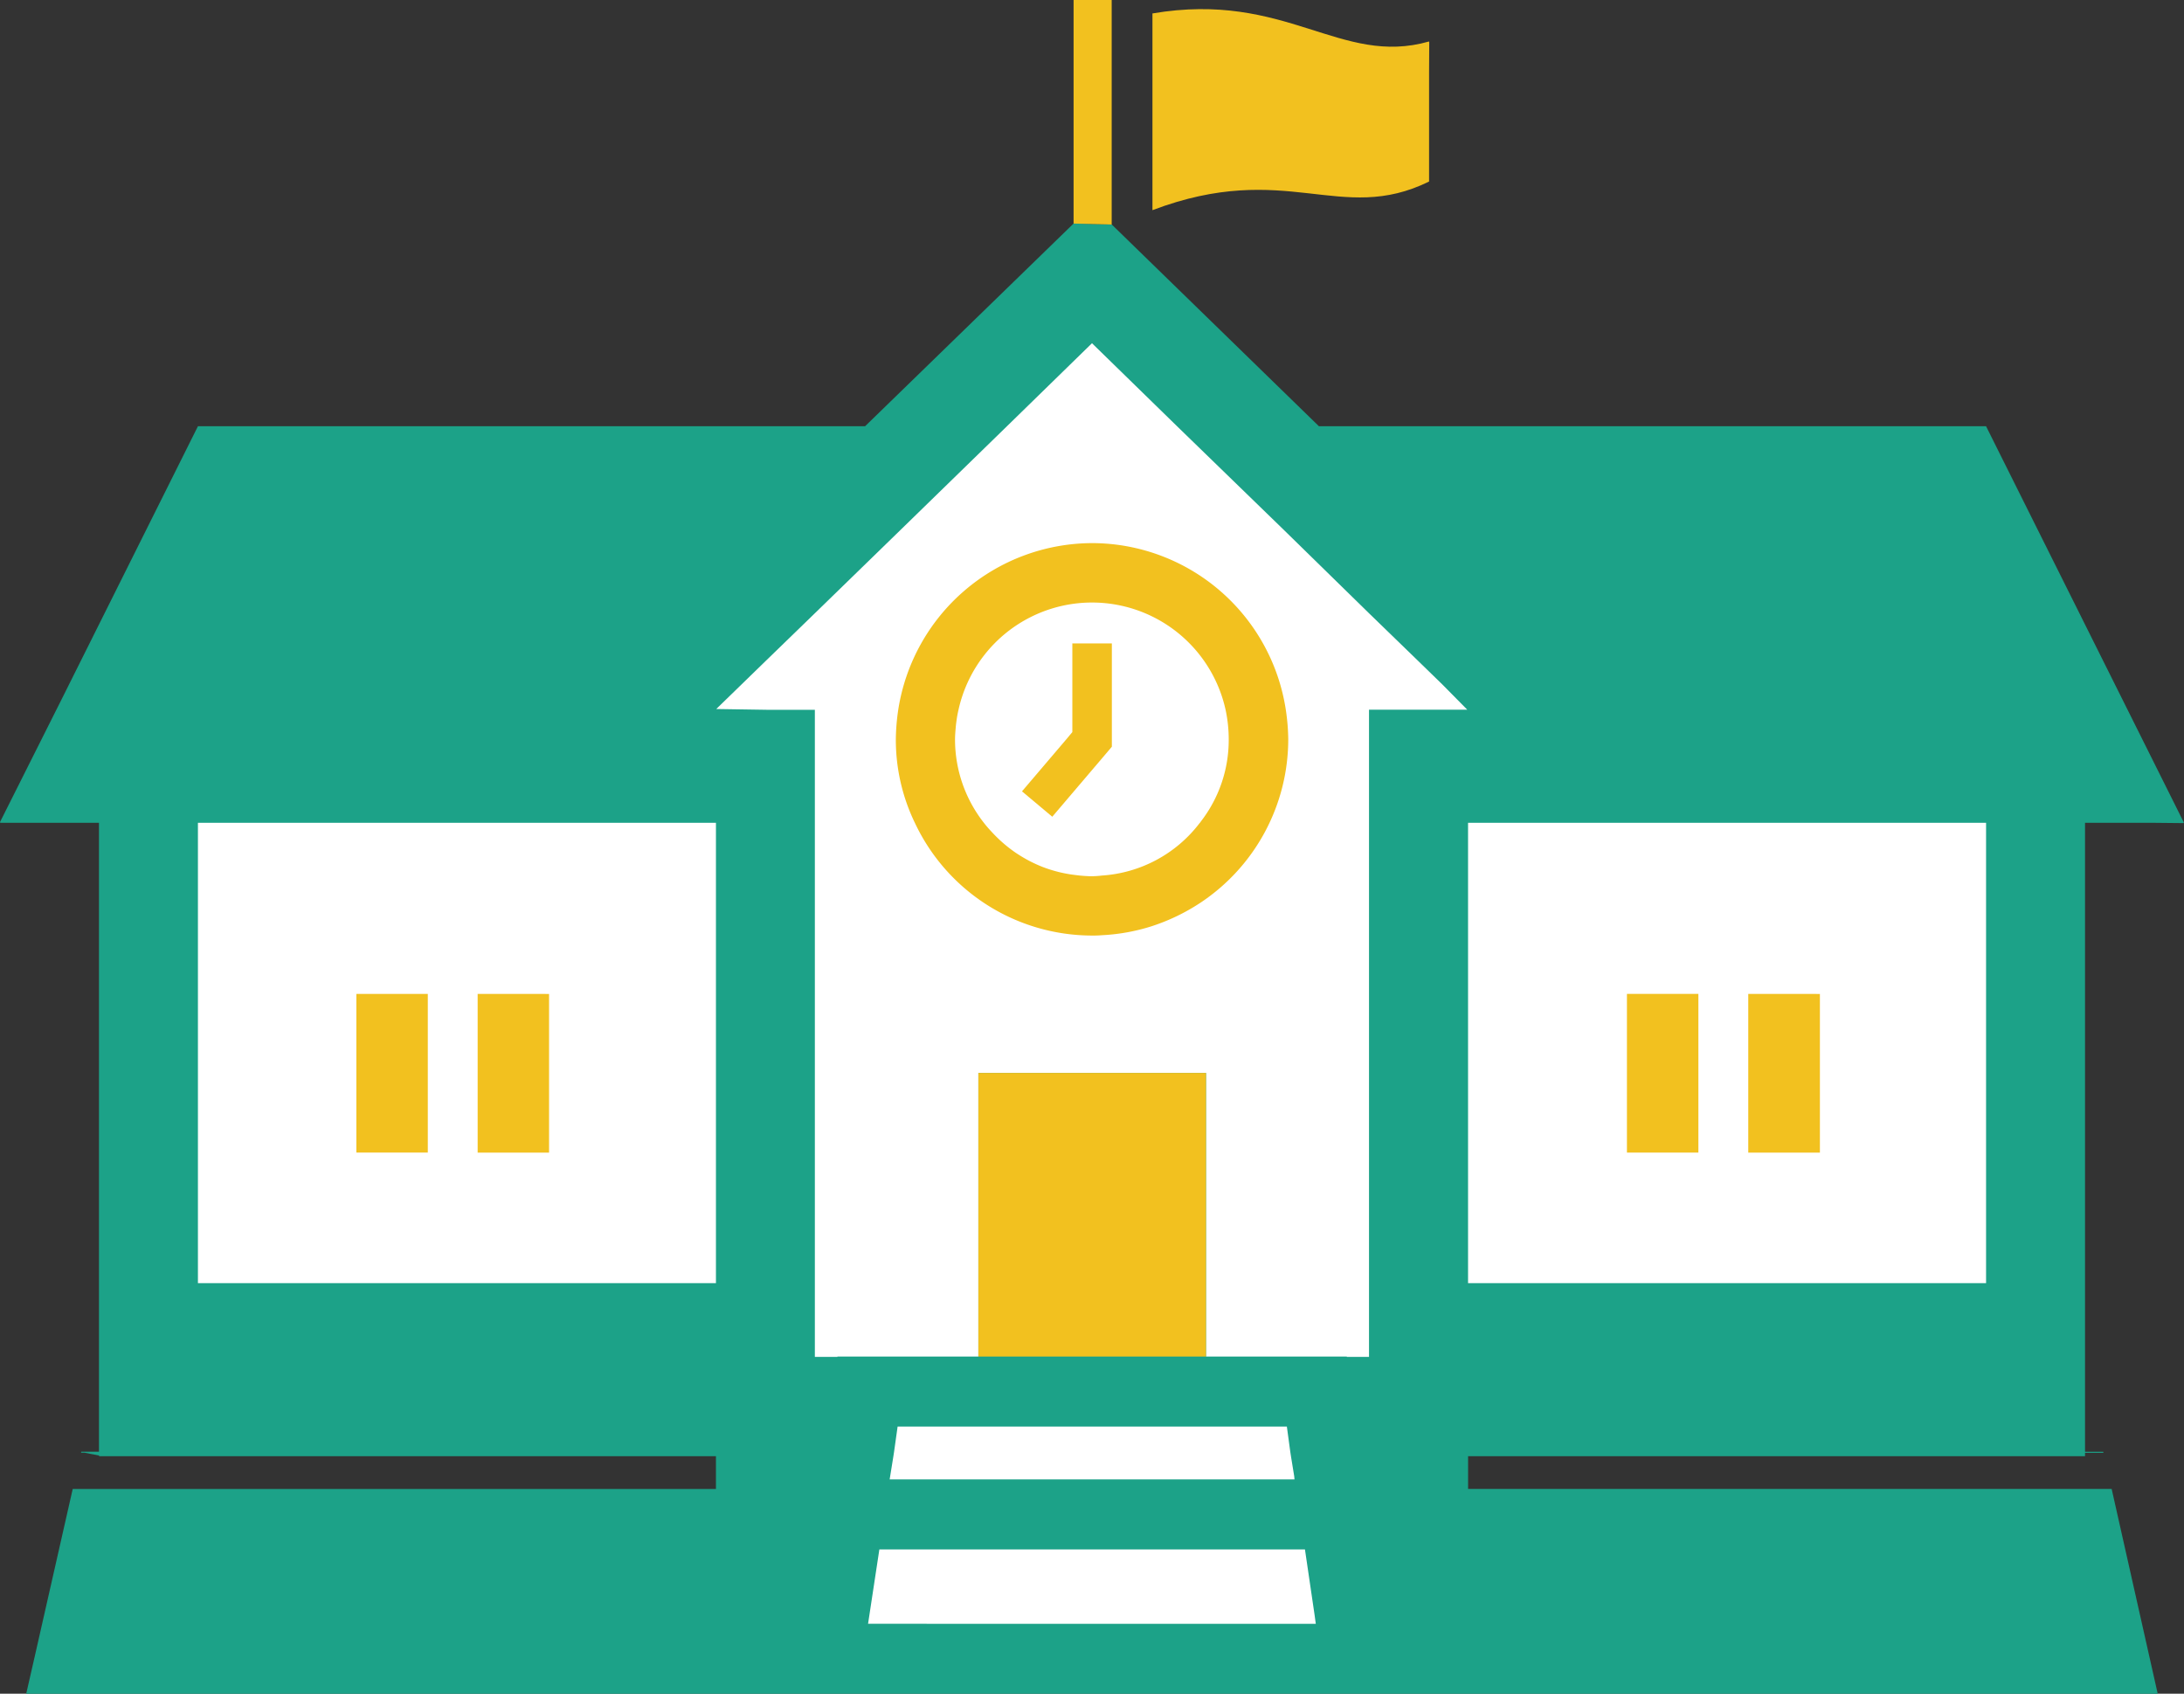
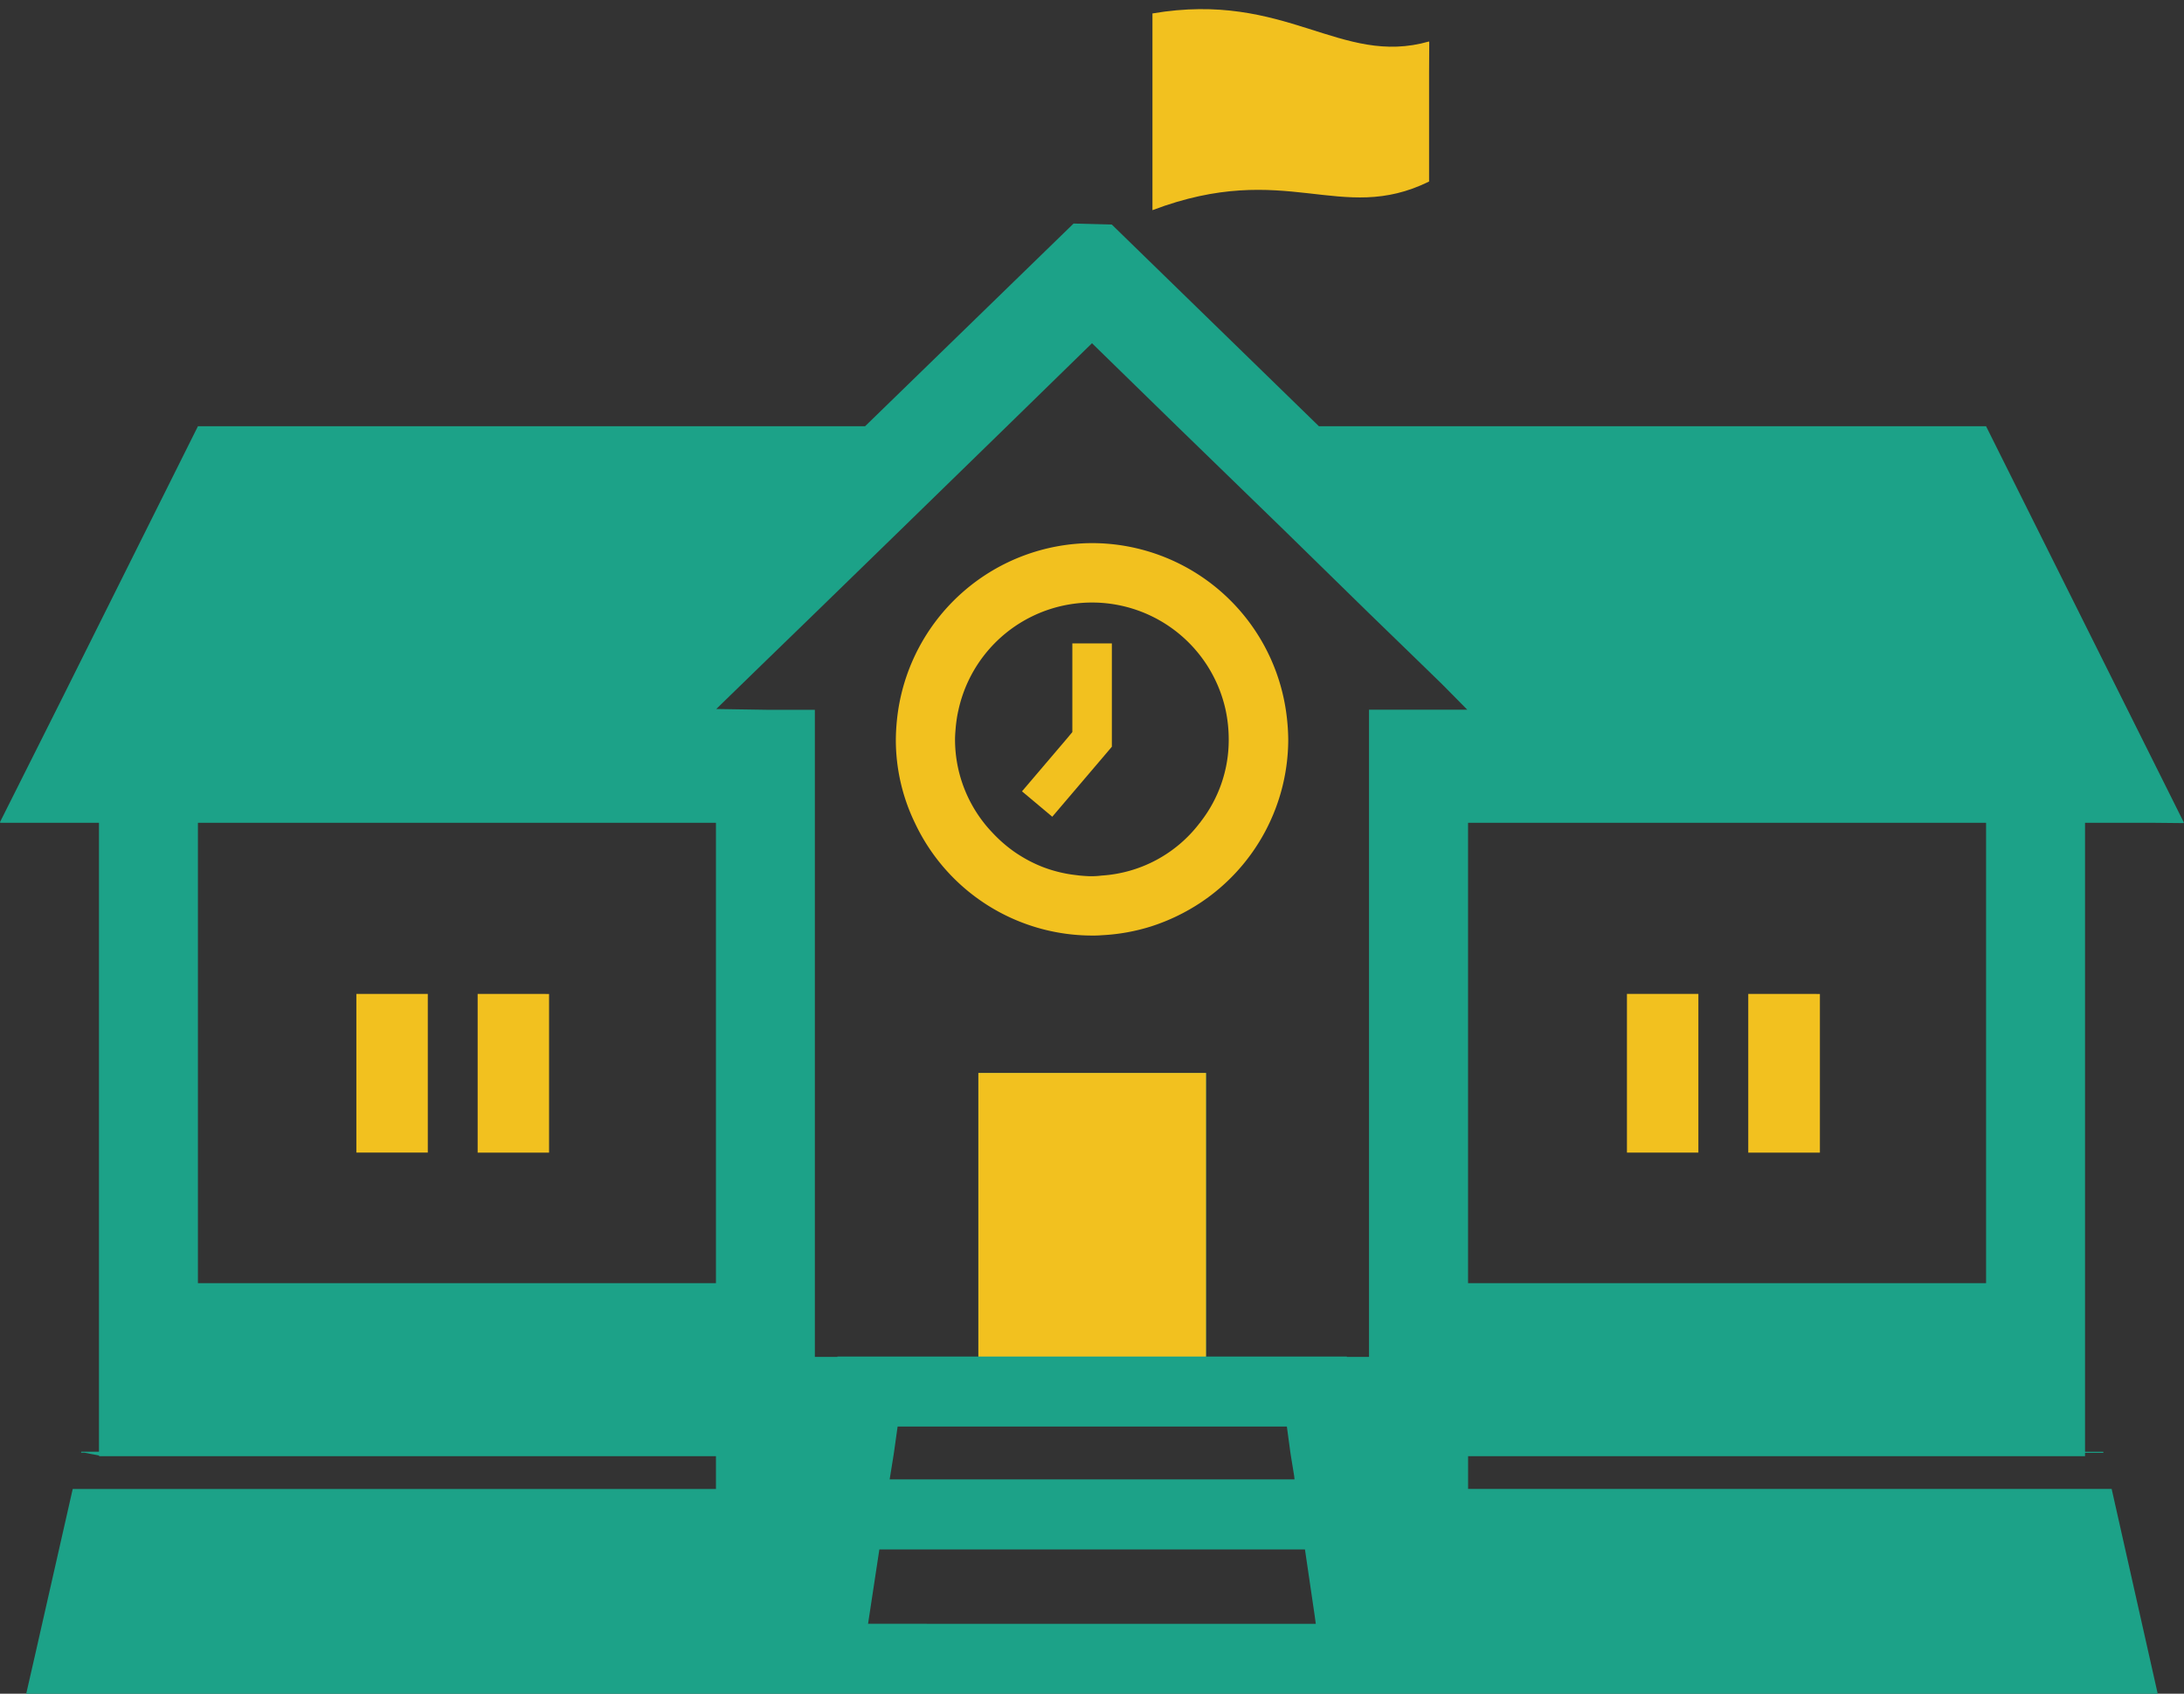
<svg xmlns="http://www.w3.org/2000/svg" id="学校_スクールの無料アイコン素材_1" data-name="学校・スクールの無料アイコン素材 1" width="77.373" height="60" viewBox="0 0 77.373 60">
  <rect x="0" y="0" width="77.373" height="60" fill="#333333" stroke="none" />
-   <path id="パス_4215" data-name="パス 4215" d="M0-3.923H19.7L31.9-14.6,44.357-3.923H64.441V22.941H42.915v10H20.909V24.19H0Z" transform="translate(6.948 25.48)" fill="#fff" />
  <path id="パス_4203" data-name="パス 4203" d="M216.963,184.8a6.971,6.971,0,0,0-6.867,5.912,7.533,7.533,0,0,0-.084,1.039,6.752,6.752,0,0,0,.676,2.962,6.943,6.943,0,0,0,6.275,3.989,3.468,3.468,0,0,0,.35-.012,6.933,6.933,0,0,0,1.753-.315,7.121,7.121,0,0,0,1.753-.846,6.954,6.954,0,0,0,3.095-5.779,7.532,7.532,0,0,0-.085-1.039A6.952,6.952,0,0,0,216.963,184.8Zm-.7,11.744a4.777,4.777,0,0,1-.85-.2c-.067-.023-.134-.046-.2-.072a4.789,4.789,0,0,1-.795-.4c-.055-.035-.11-.069-.164-.106a4.869,4.869,0,0,1-.665-.549c-.061-.06-.121-.122-.179-.185-.094-.1-.188-.206-.273-.316a4.781,4.781,0,0,1-1.028-2.962c0-.131.011-.263.022-.394.007-.088.017-.174.029-.259a3.873,3.873,0,0,1,.07-.387,4.845,4.845,0,0,1,9.466,0,5,5,0,0,1,.109,1.039,4.713,4.713,0,0,1-.991,2.914.17.17,0,0,1-.037.048,4.74,4.74,0,0,1-3.47,1.862,3.253,3.253,0,0,1-.35.024c-.148,0-.293-.012-.437-.025C216.44,196.566,216.354,196.557,216.268,196.544Z" transform="translate(-178.275 -165.56)" fill="#f2c11f" />
  <path id="パス_4204" data-name="パス 4204" d="M242.74,211.972v-3.66h-1.4v3.141l-.217.26-1.551,1.821,0,0h0l-.016.018,1.073.9,1.767-2.075Z" transform="translate(-203.35 -185.519)" fill="#f2c11f" />
  <path id="パス_4205" data-name="パス 4205" d="M279.944,65.74V61.854l.006-1.051-.006,0v-.025c-3.146.9-5.056-1.8-9.8-.993,0,2.788,0,4.176,0,6.969C274.888,64.958,276.8,67.287,279.944,65.74Z" transform="translate(-229.316 -59.309)" fill="#f2c11f" />
  <path id="パス_4206" data-name="パス 4206" d="M83.543,296.049v.017h0v.024h2.531v-5.622H83.543Z" transform="translate(-70.918 -255.259)" fill="#f2c11f" />
  <path id="パス_4207" data-name="パス 4207" d="M111.981,290.468v5.6h0v.024h2.53v-5.622Z" transform="translate(-95.059 -255.259)" fill="#f2c11f" />
  <rect id="長方形_4042" data-name="長方形 4042" width="2.531" height="5.622" transform="translate(57.638 35.209)" fill="#f2c11f" />
  <path id="パス_4208" data-name="パス 4208" d="M409.848,290.468v5.6h0v.024h2.538v-5.622Z" transform="translate(-347.912 -255.259)" fill="#f2c11f" />
  <path id="パス_4209" data-name="パス 4209" d="M76.278,84.612l1.073.011-.005-.011h.027L70.361,70.564H46.726l-7.338-7.145-1.354-.036-7.387,7.181H7.012L2.179,80.245,0,84.587H.012L0,84.612H3.506v22.28H2.878l0,.012h0l-.008.023h.128l.512.1v.024H25.364v1.161H2.576l-1.342,5.918-.3,1.312H.937l-.006.024H76.442L74.81,108.21h-22.8V107.05H73.867v-.12h.653l-.012-.037h-.641V84.612ZM70.361,100.92H52.009V84.612H70.361V100.92ZM48.5,103.532h-.786v-.012H42.725V93.473H34.661V103.52H29.668v.012h-.8V80.61h-1.6l-1.893-.029,1.736-1.688,1.753-1.7L31.941,74.2l3.735-3.639,3.01-2.938L41.7,70.564,45.445,74.2,48.5,77.189l1.753,1.7.849.826.88.891H48.5v22.922Zm-15.67,9.454-2.077,0,.4-2.632H46.231l.341,2.32.043.315H32.833Zm13.031-5.114H33.46l-1.942,0,.132-.819.024-.157L31.8,106H45.59l.121.894.024.157.115.707Zm-20.5-6.951H7.012V84.612H25.364V100.92Z" transform="translate(0 -55.464)" fill="#1ca288" />
-   <path id="パス_4216" data-name="パス 4216" d="M29.7,65.435V57.48H28.35V65.4Z" transform="translate(9.684 -57.48)" fill="#f2c11f" />
  <path id="パス_4217" data-name="パス 4217" d="M33.9,95.858V85.812H25.836V95.858Z" transform="translate(8.825 -47.802)" fill="#f2c11f" />
</svg>